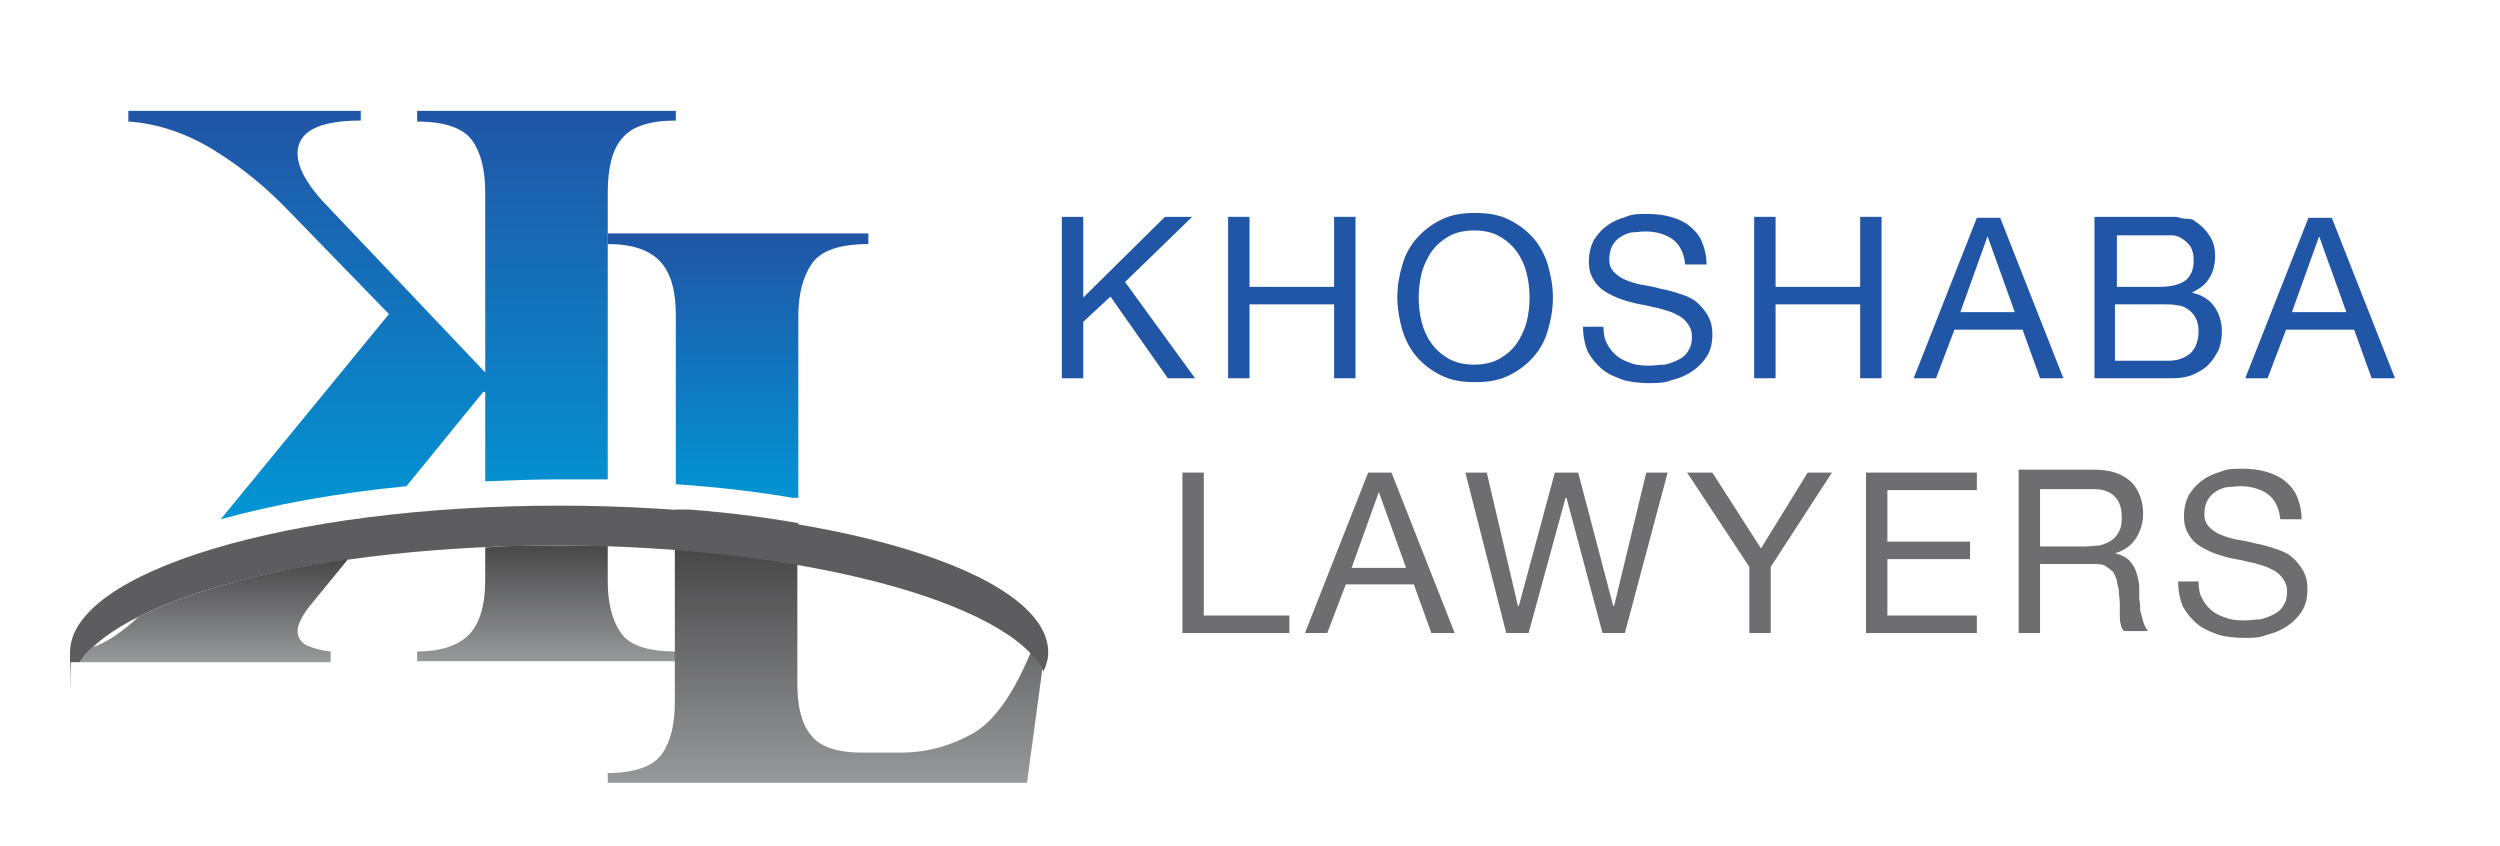
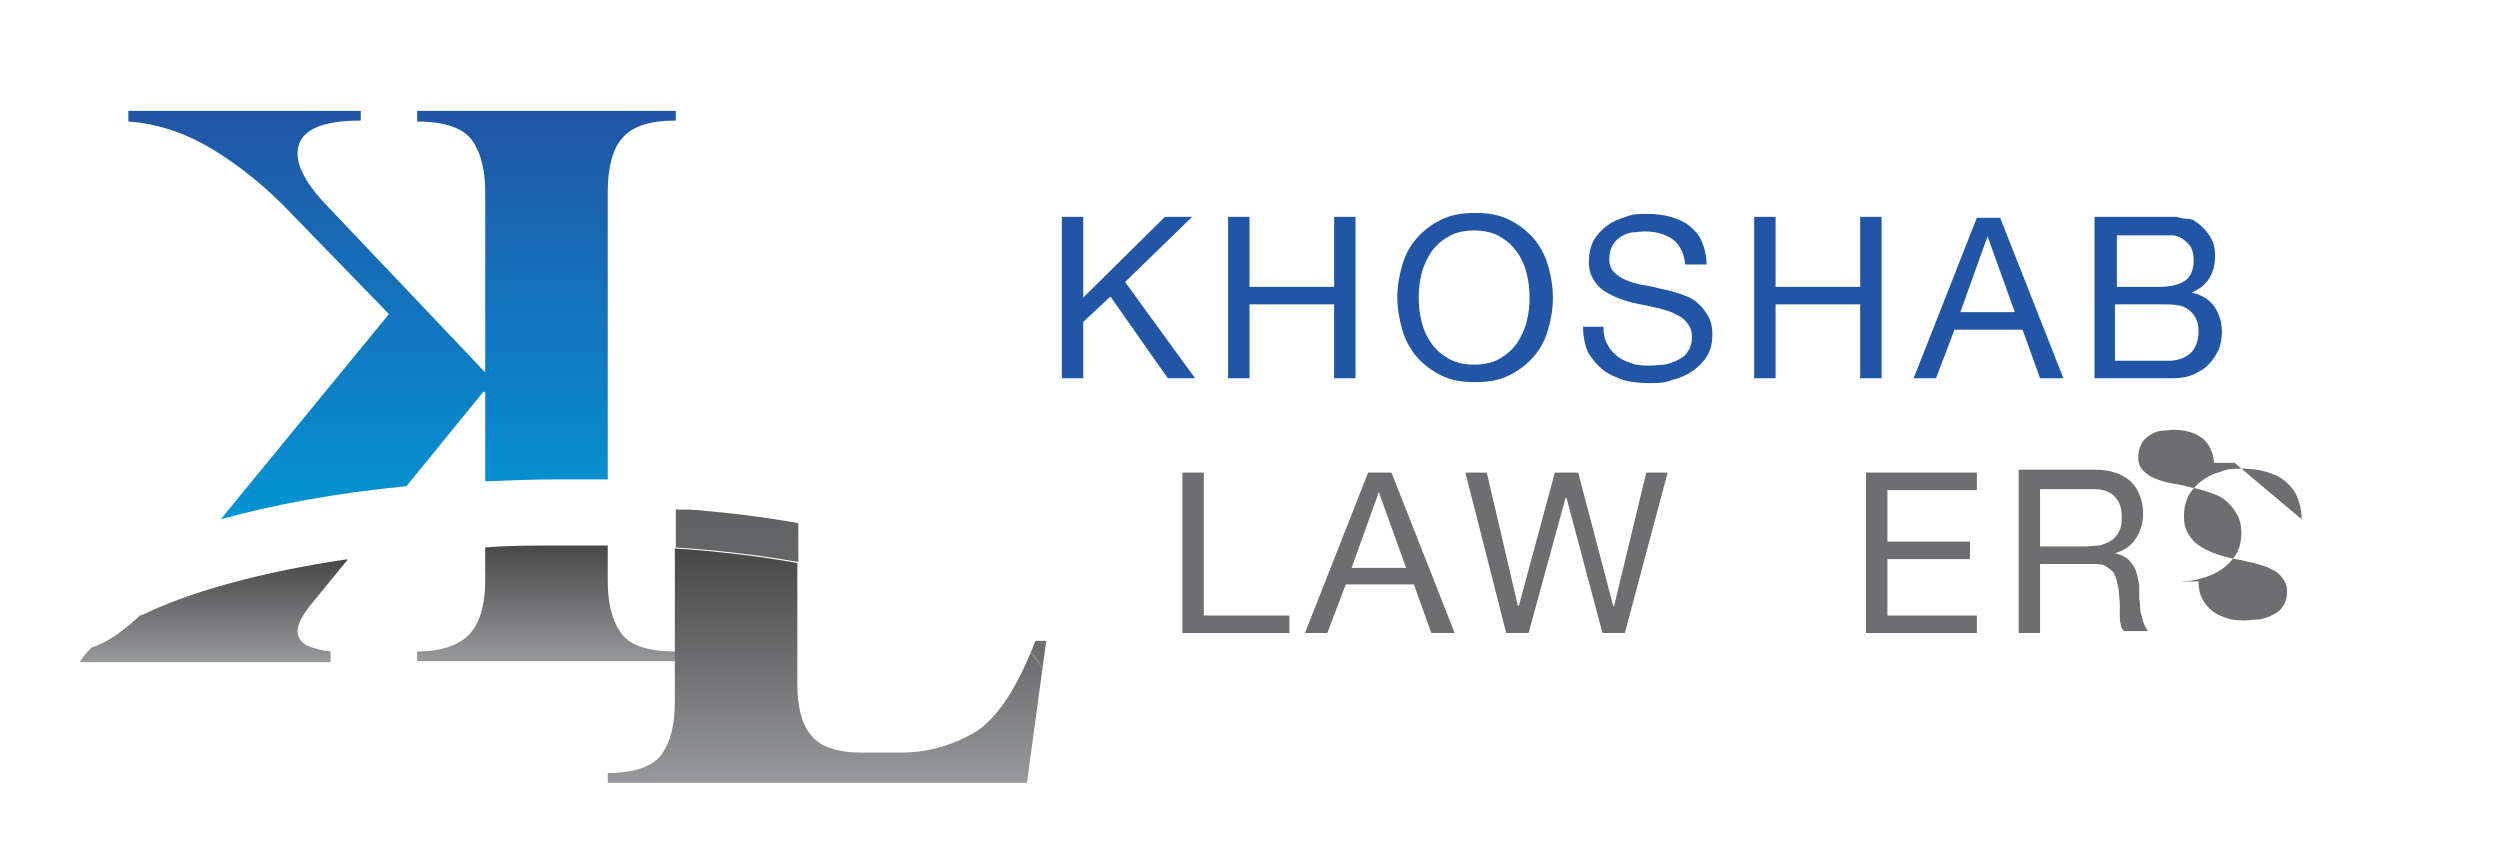
<svg xmlns="http://www.w3.org/2000/svg" id="Layer_1" version="1.1" viewBox="0 0 257.1 87">
  <defs>
    <style>
      .st0 {
        fill: url(#linear-gradient2);
      }

      .st1 {
        clip-path: url(#clippath-4);
      }

      .st2 {
        fill: url(#linear-gradient1);
      }

      .st3 {
        fill: #6e6e70;
      }

      .st4 {
        clip-path: url(#clippath-1);
      }

      .st5 {
        fill: #5d5d5f;
        fill-rule: evenodd;
      }

      .st6 {
        clip-path: url(#clippath-5);
      }

      .st7 {
        clip-path: url(#clippath-3);
      }

      .st8 {
        fill: url(#linear-gradient4);
      }

      .st9 {
        clip-rule: evenodd;
        fill: none;
      }

      .st10 {
        fill: url(#linear-gradient5);
      }

      .st11 {
        fill: url(#linear-gradient3);
      }

      .st12 {
        fill: #2155a6;
      }

      .st13 {
        clip-path: url(#clippath-2);
      }

      .st14 {
        fill: url(#linear-gradient);
      }

      .st15 {
        clip-path: url(#clippath);
      }
    </style>
    <clipPath id="clippath">
      <path class="st9" d="M37.1,11.4H13.2v1.1c3,.2,6,1.2,8.9,3,2.9,1.8,5.4,3.9,7.7,6.3l10.2,10.5-17.3,21.1c5.4-1.5,11.9-2.7,19.1-3.4l7.9-9.7h.2v9.2c2.4-.1,5-.2,7.5-.2s3.4,0,5.1,0v-24.3h0v-1.1h0v-4.1c0-2.6.5-4.5,1.5-5.6,1-1.2,2.8-1.8,5.5-1.8v-1h-26.6v1.1c2.9,0,4.8.7,5.7,2,.9,1.3,1.3,3.1,1.3,5.3v18.5l-16.8-17.7c-1.7-1.9-2.5-3.5-2.5-4.8,0-2.3,2.2-3.4,6.5-3.4v-1.1Z" />
    </clipPath>
    <linearGradient id="linear-gradient" x1="41.4" y1="56.9" x2="41.4" y2="11.4" gradientUnits="userSpaceOnUse">
      <stop offset="0" stop-color="#009ad7" />
      <stop offset="1" stop-color="#2155a6" />
    </linearGradient>
    <clipPath id="clippath-1">
      <path class="st9" d="M69.5,49.7v-17.3c0-2.5-.5-4.3-1.6-5.5-1.1-1.2-2.9-1.8-5.4-1.8v-1.1h26.8v1.1c-3,0-4.9.7-5.8,2-.9,1.3-1.4,3.1-1.4,5.4v18.8c-3.9-.7-8.1-1.2-12.6-1.5" />
    </clipPath>
    <linearGradient id="linear-gradient1" x1="75.9" y1="53.8" x2="75.9" y2="23.9" gradientUnits="userSpaceOnUse">
      <stop offset="0" stop-color="#009ad7" />
      <stop offset="1" stop-color="#2155a6" />
    </linearGradient>
    <clipPath id="clippath-2">
      <path class="st9" d="M106,67.1c.2-.4.3-.8.5-1.2h1.1l-.4,2.9c-.3-.6-.7-1.2-1.2-1.7M69.5,56.3v-4c4.5.3,8.7.8,12.6,1.5v4c-3.9-.7-8.1-1.2-12.6-1.5Z" />
    </clipPath>
    <linearGradient id="linear-gradient2" x1="88.5" y1="80.5" x2="88.5" y2="24.2" gradientUnits="userSpaceOnUse">
      <stop offset="0" stop-color="#797b7c" />
      <stop offset="1" stop-color="#474748" />
    </linearGradient>
    <clipPath id="clippath-3">
      <path class="st9" d="M49.9,56.1v3.6c0,2.6-.6,4.5-1.7,5.6-1.1,1.1-2.9,1.7-5.3,1.7v1.1h26.6v-1.1c-3,0-4.9-.7-5.7-2-.9-1.3-1.3-3.1-1.3-5.3v-3.6c-1.7,0-3.4,0-5.1,0-2.6,0-5.1,0-7.5.2" />
    </clipPath>
    <linearGradient id="linear-gradient3" x1="56.2" y1="68.1" x2="56.2" y2="55.9" gradientUnits="userSpaceOnUse">
      <stop offset="0" stop-color="#98999b" />
      <stop offset="1" stop-color="#474748" />
    </linearGradient>
    <clipPath id="clippath-4">
      <path class="st9" d="M105.6,80.6h-43.2v-1.1c2.9,0,4.8-.7,5.7-2,.9-1.3,1.3-3.1,1.3-5.3v-15.8c4.5.3,8.7.8,12.6,1.5v12.4c0,2.3.4,4.1,1.4,5.3.9,1.2,2.7,1.8,5.3,1.8h3.9c2.7,0,5.2-.7,7.5-2,2.2-1.3,4.1-4,5.9-8.3.5.6.9,1.1,1.2,1.7l-1.6,11.8Z" />
    </clipPath>
    <linearGradient id="linear-gradient4" x1="84.9" y1="80.6" x2="84.9" y2="56.3" gradientUnits="userSpaceOnUse">
      <stop offset="0" stop-color="#98999b" />
      <stop offset="1" stop-color="#474748" />
    </linearGradient>
    <clipPath id="clippath-5">
      <path class="st9" d="M14.5,63.2c-1.8,1.7-3.5,2.9-5.1,3.4-.5.5-.9,1-1.2,1.5h25.8v-1.1c-.9-.1-1.7-.3-2.4-.6-.6-.3-1-.8-1-1.5s.5-1.7,1.6-3l3.6-4.4c-8.8,1.3-16.2,3.3-21.3,5.8" />
    </clipPath>
    <linearGradient id="linear-gradient5" x1="21.9" y1="68.1" x2="21.9" y2="57.4" gradientUnits="userSpaceOnUse">
      <stop offset="0" stop-color="#98999b" />
      <stop offset="1" stop-color="#474748" />
    </linearGradient>
  </defs>
  <g class="st15">
    <rect class="st14" x="13.2" y="11.4" width="56.3" height="42" />
  </g>
  <g class="st4">
-     <rect class="st2" x="62.5" y="23.9" width="26.8" height="27.3" />
-   </g>
+     </g>
  <g class="st13">
    <rect class="st0" x="69.5" y="52.4" width="38.1" height="16.4" />
  </g>
  <polygon class="st12" points="109.2 38.9 111.4 38.9 111.4 33.1 114.2 30.5 120.1 38.9 122.9 38.9 115.7 29 122.6 22.3 119.8 22.3 111.4 30.6 111.4 22.3 109.2 22.3 109.2 38.9" />
  <polygon class="st12" points="126.3 38.9 128.5 38.9 128.5 31.3 137.2 31.3 137.2 38.9 139.4 38.9 139.4 22.3 137.2 22.3 137.2 29.5 128.5 29.5 128.5 22.3 126.3 22.3 126.3 38.9" />
  <path class="st12" d="M145.9,30.6c0-.8.1-1.7.3-2.5.2-.8.6-1.6,1-2.2.5-.7,1.1-1.2,1.8-1.6.7-.4,1.6-.6,2.6-.6s1.9.2,2.6.6c.7.4,1.3.9,1.8,1.6.5.7.8,1.4,1,2.2.2.8.3,1.6.3,2.5s-.1,1.7-.3,2.5c-.2.8-.6,1.6-1,2.2-.5.7-1.1,1.2-1.8,1.6-.7.4-1.6.6-2.6.6s-1.9-.2-2.6-.6c-.7-.4-1.3-.9-1.8-1.6-.5-.7-.8-1.4-1-2.2-.2-.8-.3-1.6-.3-2.5M143.7,30.6c0,1.1.2,2.2.5,3.3.3,1,.8,2,1.5,2.8.7.8,1.5,1.4,2.5,1.9,1,.5,2.1.7,3.5.7s2.5-.2,3.5-.7c1-.5,1.8-1.1,2.5-1.9.7-.8,1.2-1.7,1.5-2.8.3-1,.5-2.1.5-3.3s-.2-2.2-.5-3.3c-.3-1-.8-2-1.5-2.8-.7-.8-1.5-1.4-2.5-1.9-1-.5-2.1-.7-3.5-.7s-2.5.2-3.5.7c-1,.5-1.8,1.1-2.5,1.9-.7.8-1.2,1.7-1.5,2.8-.3,1-.5,2.1-.5,3.3Z" />
  <path class="st12" d="M175.5,27.2c0-.9-.2-1.7-.5-2.4-.3-.7-.8-1.2-1.3-1.6-.5-.4-1.2-.7-1.9-.9-.7-.2-1.5-.3-2.4-.3s-1.5,0-2.2.3c-.7.2-1.4.5-1.9.9-.6.4-1,.9-1.4,1.5-.3.6-.5,1.3-.5,2.2s.2,1.4.5,1.9c.3.5.7.9,1.2,1.2.5.3,1.1.6,1.7.8.6.2,1.3.4,1.9.5.7.1,1.3.3,1.9.4.6.2,1.2.3,1.7.6.5.2.9.5,1.2.9.3.4.5.8.5,1.4s-.1,1.1-.4,1.5c-.2.4-.6.7-1,.9-.4.2-.9.4-1.4.5-.5,0-1,.1-1.5.1s-1.2,0-1.8-.2c-.6-.2-1.1-.4-1.5-.7-.4-.3-.8-.7-1.1-1.3-.3-.5-.4-1.1-.4-1.8h-2.1c0,1,.2,1.9.5,2.6.4.7.9,1.3,1.5,1.8.6.5,1.4.8,2.2,1.1.8.2,1.7.3,2.6.3s1.5,0,2.3-.3c.8-.2,1.5-.5,2.1-.9.6-.4,1.1-.9,1.5-1.5.4-.6.6-1.4.6-2.3s-.2-1.5-.5-2c-.3-.5-.7-1-1.2-1.4-.5-.4-1.1-.6-1.7-.8-.6-.2-1.3-.4-1.9-.5-.7-.2-1.3-.3-1.9-.4-.6-.1-1.2-.3-1.7-.5-.5-.2-.9-.5-1.2-.8-.3-.3-.5-.7-.5-1.3s.1-1,.3-1.4c.2-.4.5-.7.8-.9.3-.2.7-.4,1.2-.5.4,0,.9-.1,1.4-.1,1.1,0,2.1.3,2.8.8.7.5,1.2,1.4,1.3,2.6h2.1Z" />
  <polygon class="st12" points="180.4 38.9 182.6 38.9 182.6 31.3 191.3 31.3 191.3 38.9 193.5 38.9 193.5 22.3 191.3 22.3 191.3 29.5 182.6 29.5 182.6 22.3 180.4 22.3 180.4 38.9" />
  <path class="st12" d="M204.4,24.3h0l2.8,7.8h-5.6l2.8-7.8ZM196.8,38.9h2.3l1.9-5h7l1.8,5h2.4l-6.5-16.5h-2.4l-6.5,16.5Z" />
  <path class="st12" d="M217.6,24.2h4.4c.5,0,.9,0,1.4,0,.4,0,.8.2,1.1.4.3.2.6.5.8.8.2.4.3.8.3,1.4,0,.9-.3,1.6-.8,2-.5.4-1.4.7-2.7.7h-4.4v-5.3ZM215.4,38.9h8c.8,0,1.5-.1,2.2-.4.6-.3,1.2-.6,1.6-1.1.4-.4.7-.9,1-1.5.2-.6.3-1.2.3-1.8,0-1-.3-1.9-.8-2.6-.5-.7-1.3-1.2-2.3-1.4h0c.8-.4,1.4-.8,1.8-1.5.4-.6.6-1.4.6-2.3s-.2-1.5-.6-2.1c-.4-.6-.8-1-1.4-1.4-.2-.2-.5-.3-.9-.3-.4,0-.7-.1-1.1-.2-.4,0-.8,0-1.2,0-.4,0-.8,0-1.2,0h-6v16.5ZM217.6,31.3h5c.5,0,.9,0,1.3.1.4,0,.8.2,1.1.4.3.2.6.5.8.9.2.4.3.8.3,1.4,0,.9-.3,1.7-.8,2.2-.6.5-1.3.8-2.3.8h-5.5v-5.8Z" />
-   <path class="st12" d="M238.5,24.3h0l2.8,7.8h-5.6l2.8-7.8ZM230.9,38.9h2.3l1.9-5h7l1.8,5h2.4l-6.5-16.5h-2.4l-6.5,16.5Z" />
  <polygon class="st3" points="121.6 65.1 132.6 65.1 132.6 63.3 123.8 63.3 123.8 48.6 121.6 48.6 121.6 65.1" />
  <path class="st3" d="M141.8,50.6h0l2.8,7.8h-5.6l2.8-7.8ZM134.2,65.1h2.3l1.9-5h7l1.8,5h2.4l-6.5-16.5h-2.4l-6.5,16.5Z" />
  <polygon class="st3" points="171.5 48.6 169.3 48.6 166 62.3 165.9 62.3 162.3 48.6 159.9 48.6 156.2 62.3 156.1 62.3 152.9 48.6 150.7 48.6 154.9 65.1 157.2 65.1 161 51.2 161.1 51.2 164.8 65.1 167.1 65.1 171.5 48.6" />
-   <polygon class="st3" points="188.4 48.6 185.9 48.6 181.1 56.4 176.1 48.6 173.5 48.6 179.9 58.3 179.9 65.1 182.1 65.1 182.1 58.3 188.4 48.6" />
  <polygon class="st3" points="191.9 65.1 203.3 65.1 203.3 63.3 194.1 63.3 194.1 57.5 202.6 57.5 202.6 55.7 194.1 55.7 194.1 50.4 203.3 50.4 203.3 48.6 191.9 48.6 191.9 65.1" />
  <path class="st3" d="M207.6,65.1h2.2v-7.1h5.4c.5,0,1,0,1.3.2.3.2.6.4.8.6.2.3.3.6.4.9,0,.4.2.7.2,1.1,0,.4.1.8.1,1.2,0,.4,0,.8,0,1.2,0,.4,0,.7.1,1,0,.3.2.5.3.7h2.5c-.2-.3-.4-.6-.5-1-.1-.4-.2-.7-.3-1.1,0-.4,0-.8-.1-1.2,0-.4,0-.8,0-1.2,0-.4-.1-.8-.2-1.2s-.2-.7-.4-1c-.2-.3-.4-.6-.7-.8-.3-.2-.7-.4-1.2-.5h0c1-.3,1.7-.8,2.2-1.6.5-.8.7-1.6.7-2.6s-.4-2.4-1.3-3.2c-.9-.8-2.1-1.2-3.7-1.2h-7.8v16.5ZM209.8,56.2v-5.9h5.5c1,0,1.8.3,2.2.8.5.5.7,1.2.7,2.1s-.1,1.1-.3,1.5c-.2.4-.5.7-.8.9-.3.2-.8.4-1.2.5-.5,0-.9.1-1.5.1h-4.6Z" />
-   <path class="st3" d="M236.7,53.4c0-.9-.2-1.7-.5-2.4-.3-.7-.8-1.2-1.3-1.6-.5-.4-1.2-.7-1.9-.9-.7-.2-1.5-.3-2.4-.3s-1.5,0-2.2.3c-.7.2-1.4.5-1.9.9-.6.4-1,.9-1.4,1.5-.3.6-.5,1.3-.5,2.2s.2,1.4.5,1.9c.3.5.7.9,1.2,1.2.5.3,1.1.6,1.7.8.6.2,1.3.4,1.9.5.7.1,1.3.3,1.9.4.6.2,1.2.3,1.7.6.5.2.9.5,1.2.9.3.4.5.8.5,1.4s-.1,1.1-.4,1.5c-.2.4-.6.7-1,.9-.4.2-.9.4-1.4.5-.5,0-1,.1-1.5.1s-1.2,0-1.8-.2c-.6-.2-1.1-.4-1.5-.7-.4-.3-.8-.7-1.1-1.3-.3-.5-.4-1.1-.4-1.8h-2.1c0,1,.2,1.9.5,2.6.4.7.9,1.3,1.5,1.8.6.5,1.4.8,2.2,1.1.8.2,1.7.3,2.6.3s1.5,0,2.3-.3c.8-.2,1.5-.5,2.1-.9.6-.4,1.1-.9,1.5-1.5.4-.6.6-1.4.6-2.3s-.2-1.5-.5-2c-.3-.5-.7-1-1.2-1.4s-1.1-.6-1.7-.8c-.6-.2-1.3-.4-1.9-.5-.7-.2-1.3-.3-1.9-.4-.6-.1-1.2-.3-1.7-.5-.5-.2-.9-.5-1.2-.8-.3-.3-.5-.7-.5-1.3s.1-1,.3-1.4c.2-.4.5-.7.8-.9.3-.2.7-.4,1.2-.5.4,0,.9-.1,1.4-.1,1.1,0,2.1.3,2.8.8.7.5,1.2,1.4,1.3,2.6h2.1Z" />
+   <path class="st3" d="M236.7,53.4c0-.9-.2-1.7-.5-2.4-.3-.7-.8-1.2-1.3-1.6-.5-.4-1.2-.7-1.9-.9-.7-.2-1.5-.3-2.4-.3s-1.5,0-2.2.3c-.7.2-1.4.5-1.9.9-.6.4-1,.9-1.4,1.5-.3.6-.5,1.3-.5,2.2s.2,1.4.5,1.9c.3.5.7.9,1.2,1.2.5.3,1.1.6,1.7.8.6.2,1.3.4,1.9.5.7.1,1.3.3,1.9.4.6.2,1.2.3,1.7.6.5.2.9.5,1.2.9.3.4.5.8.5,1.4s-.1,1.1-.4,1.5c-.2.4-.6.7-1,.9-.4.2-.9.4-1.4.5-.5,0-1,.1-1.5.1s-1.2,0-1.8-.2c-.6-.2-1.1-.4-1.5-.7-.4-.3-.8-.7-1.1-1.3-.3-.5-.4-1.1-.4-1.8h-2.1s1.5,0,2.3-.3c.8-.2,1.5-.5,2.1-.9.6-.4,1.1-.9,1.5-1.5.4-.6.6-1.4.6-2.3s-.2-1.5-.5-2c-.3-.5-.7-1-1.2-1.4s-1.1-.6-1.7-.8c-.6-.2-1.3-.4-1.9-.5-.7-.2-1.3-.3-1.9-.4-.6-.1-1.2-.3-1.7-.5-.5-.2-.9-.5-1.2-.8-.3-.3-.5-.7-.5-1.3s.1-1,.3-1.4c.2-.4.5-.7.8-.9.3-.2.7-.4,1.2-.5.4,0,.9-.1,1.4-.1,1.1,0,2.1.3,2.8.8.7.5,1.2,1.4,1.3,2.6h2.1Z" />
  <g class="st7">
    <rect class="st11" x="42.9" y="55.9" width="26.6" height="12.1" />
  </g>
  <g class="st1">
    <rect class="st8" x="62.5" y="56.3" width="44.7" height="24.2" />
  </g>
-   <path class="st5" d="M107.3,69.1c.3-.7.5-1.3.5-2,0-8.3-22.5-15.1-50.3-15.1s-50.3,6.8-50.3,15.1,0,.7.1,1c0,0,0,0,.2,0,0,0,.2,0,.2,0,0,0,.2,0,.2,0,.2,0,0,0,.2,0s0,0,.1,0,0,0,0,0c4.7-6.9,25-12,49.3-12s46.5,5.7,49.9,13.1" />
  <g class="st6">
    <rect class="st10" x="8.1" y="57.4" width="27.6" height="10.7" />
  </g>
</svg>